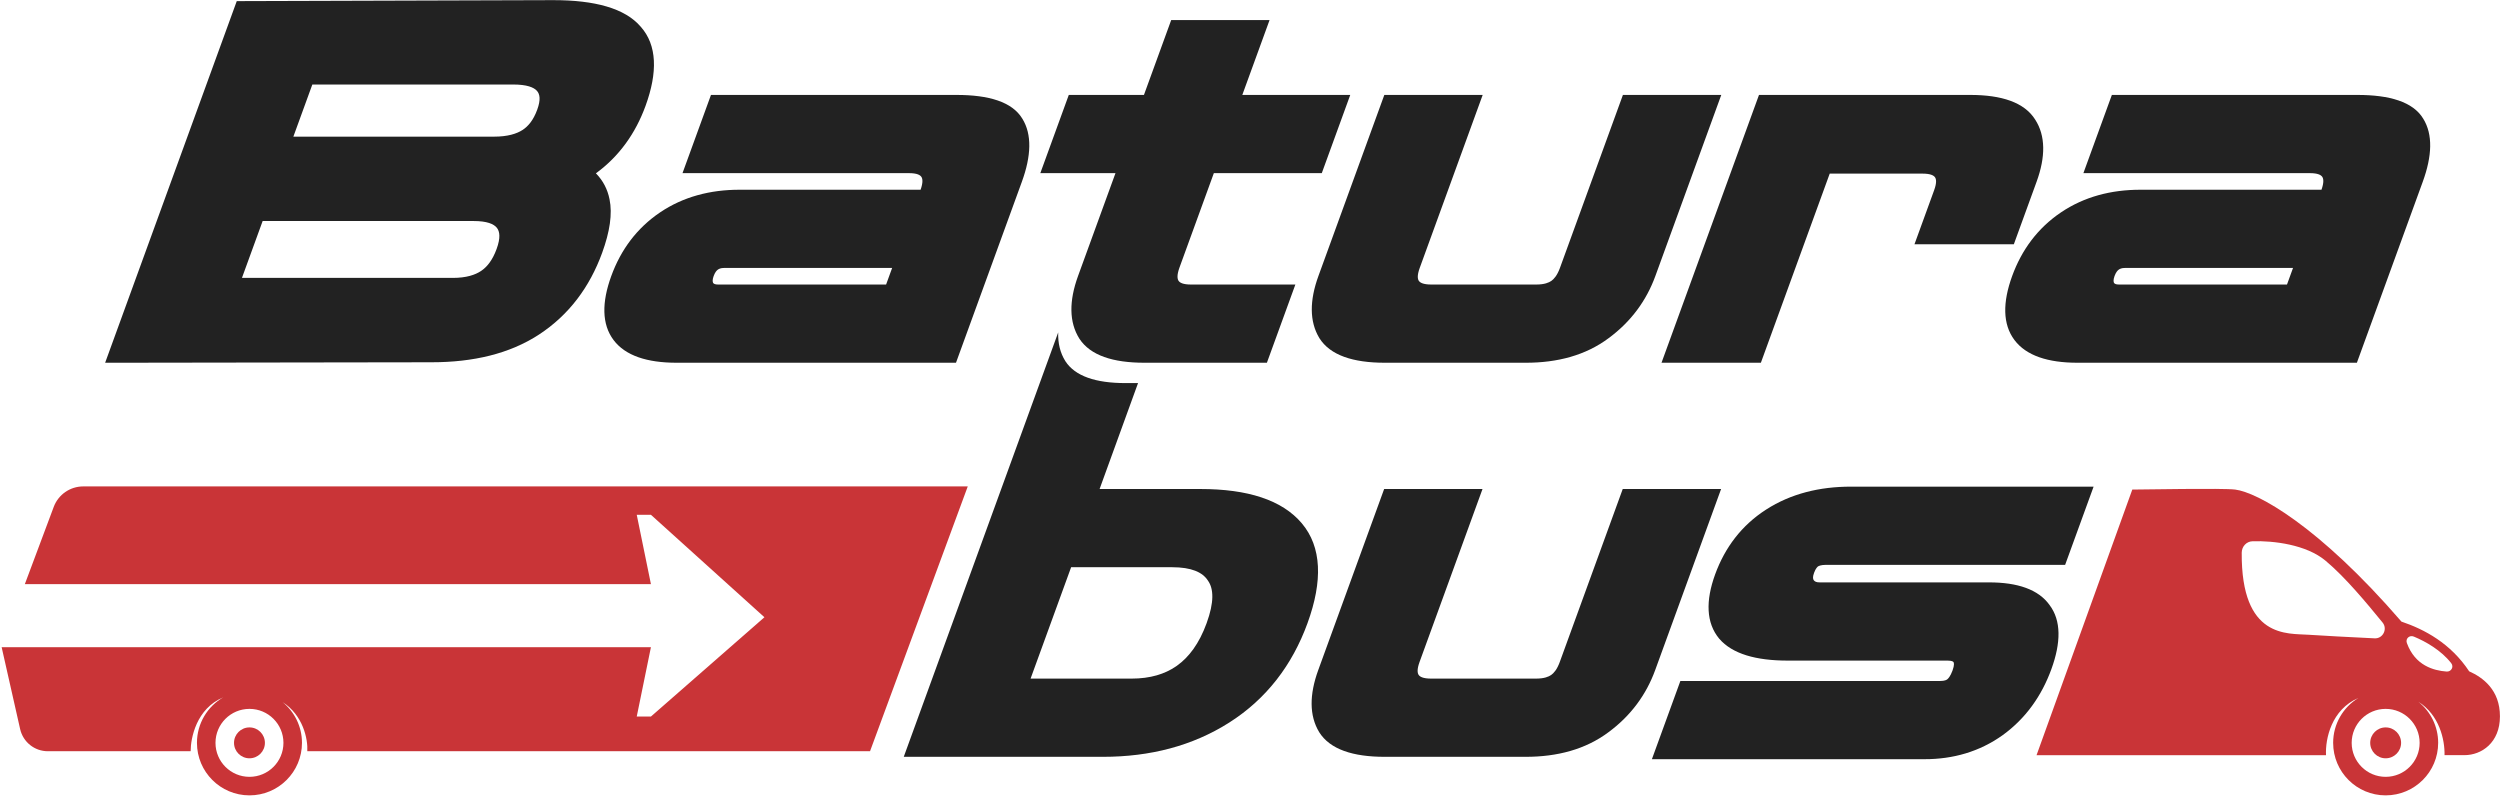
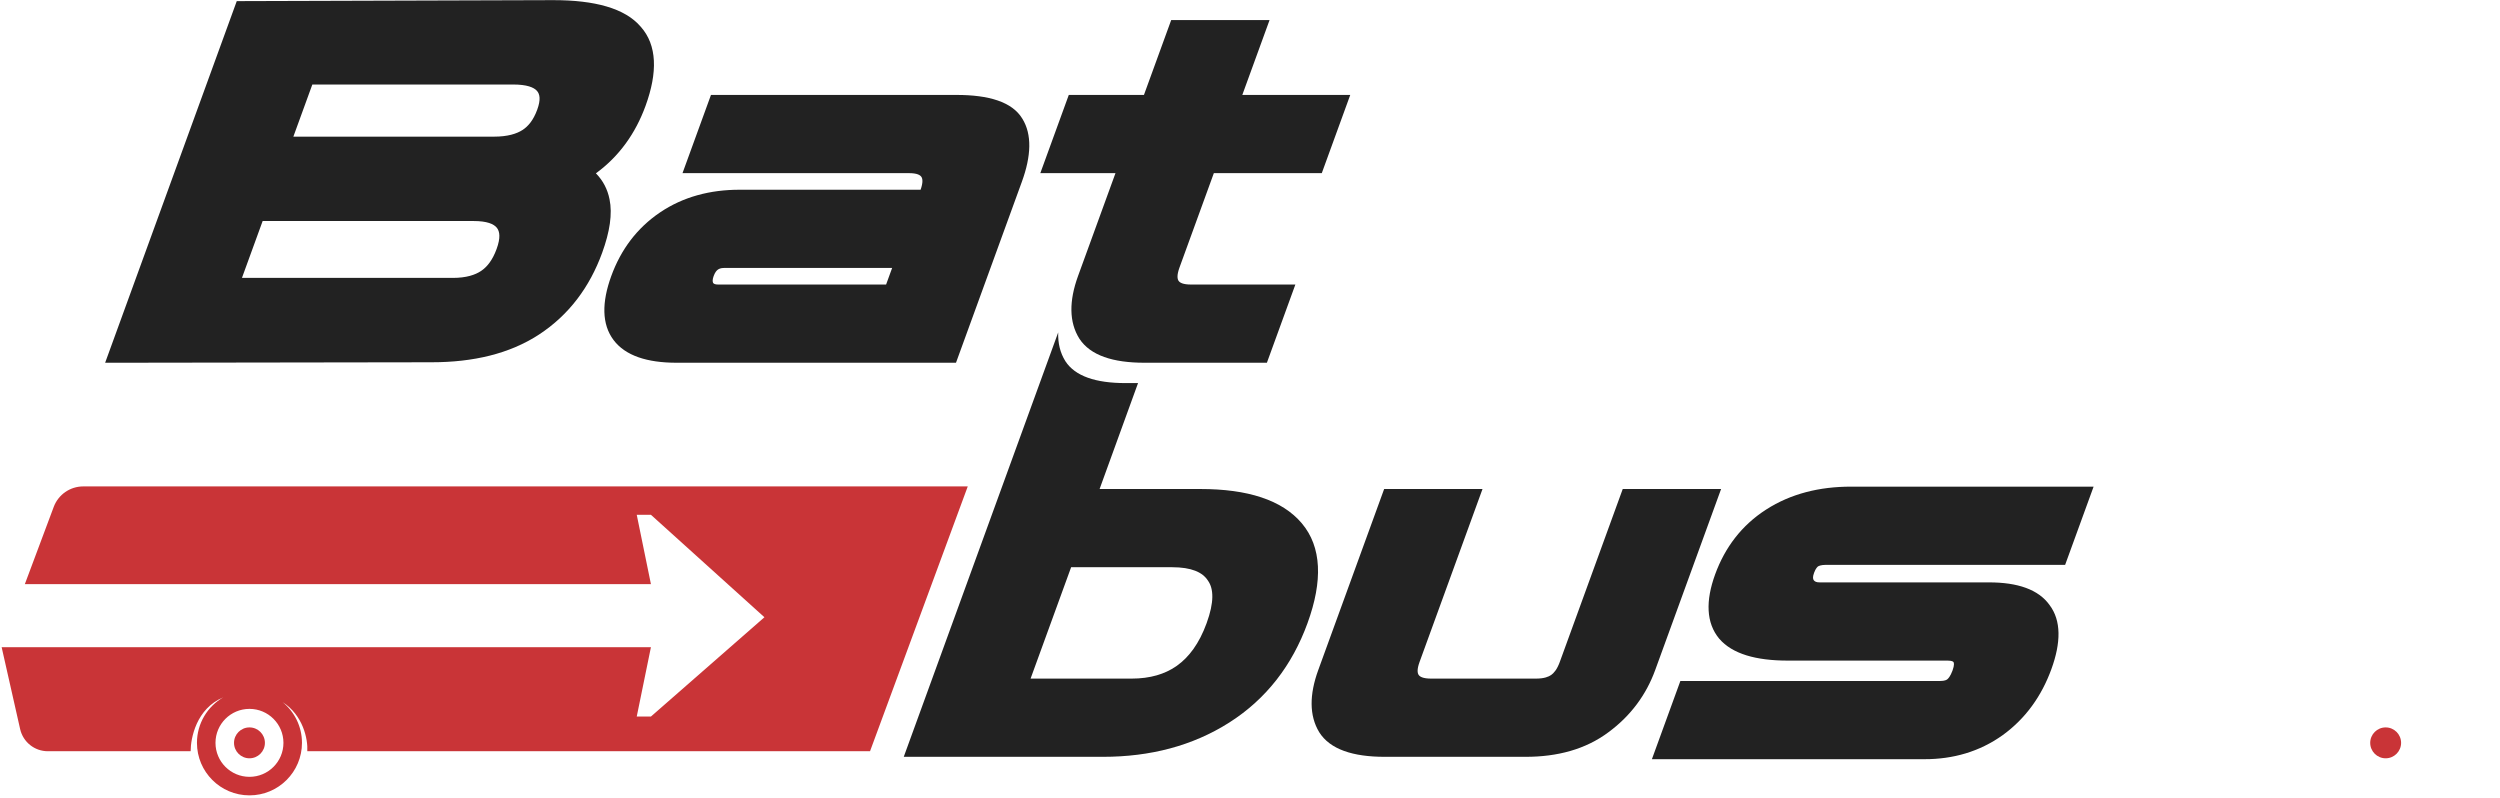
<svg xmlns="http://www.w3.org/2000/svg" width="793" height="253" viewBox="0 0 793 253" fill="none">
  <path fill-rule="evenodd" clip-rule="evenodd" d="M655.06 179.171H579.221C577.521 179.171 576.842 179.56 576.67 179.679C576.521 179.781 575.957 180.224 575.41 181.727C574.916 183.085 575.083 183.691 575.32 184.029C575.608 184.44 576.091 184.733 577.195 184.733H630.955C639.92 184.733 646.598 186.95 650.133 191.935C653.846 196.864 653.757 203.853 650.701 212.248C647.607 220.749 642.554 227.895 635.254 233.186L635.232 233.201L635.21 233.217C627.88 238.44 619.516 240.814 610.544 240.814H523.984L533.014 216.007H615.413C616.912 216.007 617.476 215.632 617.657 215.494C617.944 215.276 618.655 214.572 619.337 212.698C619.994 210.892 619.785 210.239 619.668 210.046C619.59 209.918 619.29 209.541 617.767 209.541H567.047C557.024 209.541 549.496 207.431 545.347 202.605L545.333 202.59L545.32 202.575C541.183 197.59 540.982 190.597 544.046 182.178C547.14 173.678 552.44 166.627 560.218 161.633C568.042 156.601 577.149 154.362 587.13 154.362H664.09L655.06 179.171Z" fill="#222222" />
  <path fill-rule="evenodd" clip-rule="evenodd" d="M450.279 209.992C449.395 212.42 449.627 213.55 450.012 214.1C450.397 214.65 451.38 215.254 453.963 215.254H487.243C489.827 215.254 491.249 214.65 492.034 214.1C492.82 213.55 493.875 212.42 494.758 209.992L514.732 155.113H545.932L525.028 212.548C522.188 220.348 517.298 227.031 510.223 232.25C502.9 237.732 493.921 240.062 483.974 240.062H439.174C429.196 240.062 421.883 237.719 418.45 232.25L418.44 232.233L418.43 232.216C415.279 226.994 415.318 220.323 418.148 212.548L439.052 155.113H470.252L450.279 209.992Z" fill="#222222" />
  <path fill-rule="evenodd" clip-rule="evenodd" d="M335.663 105.432C335.546 108.89 336.293 111.946 337.94 114.571L337.943 114.58L337.949 114.586C341.036 119.33 347.575 121.515 356.984 121.515H360.987L348.79 155.115H380.79C395.72 155.115 406.664 158.576 412.919 165.975C419.265 173.483 419.622 184.258 414.743 197.665C409.896 210.981 401.708 221.701 389.906 229.203C378.265 236.602 364.801 240.063 349.871 240.063H286.671L335.663 105.432ZM326.9 215.255H358.9C364.931 215.255 369.498 213.79 373.033 211.37L373.373 211.132C377.094 208.472 380.361 204.21 382.743 197.665C385.172 190.992 384.978 186.772 383.202 184.235L383.176 184.197L383.15 184.158C381.457 181.517 377.954 179.922 371.761 179.922H339.761L326.9 215.255Z" fill="#222222" />
-   <path fill-rule="evenodd" clip-rule="evenodd" d="M747.802 30.113C757.948 30.113 765.414 32.29 768.639 37.632C771.759 42.645 771.47 49.493 768.509 57.628L747.605 115.062H658.964C649.677 115.062 642.737 112.847 638.986 107.859C635.222 102.855 635.222 95.89 638.258 87.548C641.265 79.288 646.325 72.381 653.717 67.387C661.099 62.4 669.651 60.184 678.938 60.184H736.376C737.22 57.794 736.999 56.653 736.616 56.092C736.232 55.53 735.259 54.922 732.693 54.922H660.853L669.882 30.113H747.802ZM674.069 84.992C672.967 84.992 672.407 85.278 672.013 85.57C671.7 85.807 671.186 86.318 670.739 87.548C670.319 88.702 670.381 89.338 670.561 89.733C670.754 90.004 671.126 90.254 672.154 90.254H725.434L727.349 84.992H674.069Z" fill="#222222" />
-   <path fill-rule="evenodd" clip-rule="evenodd" d="M624.99 30.113C634.877 30.113 642.127 32.465 645.554 37.926C648.88 43.063 648.878 49.762 646.015 57.628L638.793 77.475H607.273L613.511 60.334C614.395 57.907 614.163 56.777 613.778 56.227C613.393 55.677 612.409 55.072 609.826 55.072H580.386L558.551 115.062H527.031L557.95 30.113H624.99Z" fill="#222222" />
-   <path fill-rule="evenodd" clip-rule="evenodd" d="M450.333 84.992C449.449 87.419 449.681 88.549 450.066 89.1C450.451 89.65 451.435 90.254 454.018 90.254H487.297C489.881 90.254 491.304 89.65 492.089 89.1C492.875 88.549 493.93 87.419 494.813 84.992L514.787 30.113H545.987L525.083 87.548C522.243 95.348 517.353 102.031 510.278 107.25C502.955 112.732 493.976 115.062 484.029 115.062H439.228C429.25 115.062 421.937 112.719 418.504 107.25L418.494 107.233L418.484 107.216C415.333 101.994 415.372 95.323 418.202 87.548L439.106 30.113H470.306L450.333 84.992Z" fill="#222222" />
  <path fill-rule="evenodd" clip-rule="evenodd" d="M394.059 30.114H428.299L419.27 54.923H385.03L374.14 84.842C373.233 87.334 373.456 88.512 373.847 89.085C374.231 89.646 375.204 90.255 377.77 90.255H410.89L401.86 115.062H362.98C353.117 115.062 345.858 112.774 342.383 107.433L342.363 107.401C339.081 102.172 339.085 95.433 341.955 87.548L353.83 54.923H329.99L339.019 30.114H362.859L371.506 6.359H402.706L394.059 30.114Z" fill="#222222" />
  <path fill-rule="evenodd" clip-rule="evenodd" d="M303.441 30.113C313.587 30.113 321.052 32.29 324.277 37.632C327.398 42.645 327.106 49.493 324.146 57.628L303.241 115.062H214.602C205.314 115.062 198.373 112.847 194.622 107.859C190.859 102.855 190.86 95.89 193.897 87.548C196.903 79.289 201.961 72.381 209.354 67.387C216.735 62.399 225.288 60.184 234.575 60.184H292.013C292.857 57.794 292.637 56.653 292.254 56.092C291.871 55.53 290.897 54.922 288.331 54.922H216.491L225.521 30.113H303.441ZM229.706 84.992C228.605 84.992 228.045 85.278 227.651 85.57C227.338 85.807 226.824 86.318 226.376 87.548C225.956 88.702 226.018 89.338 226.197 89.733C226.39 90.004 226.763 90.254 227.791 90.254H281.071L282.986 84.992H229.706Z" fill="#222222" />
  <path fill-rule="evenodd" clip-rule="evenodd" d="M175.534 0.044C188.637 0.044 198.216 2.609 203.216 8.45C203.222 8.457 203.229 8.464 203.235 8.471C203.242 8.479 203.249 8.487 203.256 8.495C208.438 14.324 208.644 22.931 204.77 33.573C201.582 42.332 196.376 49.613 189.023 54.977C191.25 57.257 192.711 60 193.343 63.214C194.312 67.846 193.409 73.58 191.007 80.182C187.054 91.041 180.487 99.895 170.987 106.11L170.984 106.111C161.633 112.221 150.098 114.91 136.931 114.911L136.932 114.912L33.348 115.069L75.1 0.357L175.521 0.044H175.534ZM76.746 88.15H143.626C147.917 88.15 150.74 87.193 152.601 85.944C154.406 84.733 156.187 82.653 157.524 78.978C158.816 75.429 158.533 73.435 157.613 72.269C156.651 71.05 154.505 70.108 150.192 70.108H83.312L76.746 88.15ZM93.053 43.345H156.734C161.067 43.345 163.907 42.419 165.746 41.23C167.48 40.107 169.167 38.198 170.413 34.775C171.565 31.61 171.243 29.873 170.332 28.834C169.337 27.7 167.128 26.807 162.754 26.807H99.073L93.053 43.345Z" fill="#222222" />
  <path d="M756.729 230.735C759.435 230.735 761.628 232.928 761.628 235.634C761.628 238.339 759.434 240.533 756.729 240.533C754.024 240.533 751.831 238.339 751.831 235.634C751.831 232.928 754.024 230.736 756.729 230.735Z" fill="#C93437" />
-   <path fill-rule="evenodd" clip-rule="evenodd" d="M676.364 155.29C679.945 155.29 704.992 154.79 709.007 155.29C715.939 156.154 735.372 166.623 761.736 197.172C769.059 199.636 777.359 204.071 783.217 212.939C787.611 214.91 792.982 218.852 792.982 227.229C792.982 235.605 787.123 239.532 781.752 239.532H775.406C775.521 234.631 773.746 226.754 767.105 222.604C770.933 225.655 773.386 230.358 773.386 235.634C773.386 244.833 765.928 252.291 756.729 252.291C747.53 252.291 740.073 244.833 740.073 235.634C740.073 229.598 743.283 224.311 748.089 221.39C739.535 225.059 737.555 234.354 737.812 239.547H645.992L676.364 155.29ZM756.729 224.856C750.777 224.857 745.952 229.682 745.952 235.634C745.952 241.586 750.777 246.412 756.729 246.412C762.681 246.412 767.507 241.586 767.507 235.634C767.507 229.682 762.681 224.856 756.729 224.856ZM765.655 201.921C764.281 201.355 762.949 202.575 763.458 203.971C766.078 211.159 771.96 212.696 776.033 213.018C777.515 213.134 778.445 211.544 777.534 210.37C774.347 206.268 769.391 203.46 765.655 201.921ZM737.624 177.825C731.518 172.744 721.198 171.471 714.489 171.687C712.56 171.748 711.09 173.361 711.075 175.291C710.866 202.666 725.634 200.869 732.235 201.341C736.286 201.63 745.748 202.115 753.249 202.481C755.871 202.608 757.418 199.505 755.757 197.472C750.72 191.304 743.875 183.028 737.624 177.825Z" fill="#C93437" />
  <path d="M79.13 230.735C81.835 230.735 84.029 232.928 84.029 235.633C84.029 238.339 81.835 240.533 79.13 240.533C76.425 240.533 74.232 238.339 74.231 235.633C74.231 232.928 76.424 230.735 79.13 230.735Z" fill="#C93437" />
  <path fill-rule="evenodd" clip-rule="evenodd" d="M275.974 238.29H97.474C97.708 234.426 96.133 226.863 89.631 222.704C93.387 225.758 95.787 230.415 95.787 235.633C95.787 244.832 88.329 252.291 79.13 252.291C69.931 252.29 62.474 244.832 62.474 235.633C62.474 229.467 65.824 224.082 70.805 221.203C62.272 224.769 60.474 234.15 60.474 238.29H15.168C10.961 238.29 7.315 235.375 6.389 231.272L0.521 205.29H206.474L201.974 227.29H206.474L242.474 195.79L206.474 163.29H201.974L206.474 185.29H7.878L17.044 160.786C18.506 156.879 22.239 154.29 26.41 154.29H306.974L275.974 238.29ZM79.13 224.856C73.178 224.856 68.353 229.681 68.353 235.633C68.353 241.585 73.178 246.411 79.13 246.412C85.082 246.412 89.908 241.585 89.908 235.633C89.908 229.681 85.082 224.856 79.13 224.856Z" fill="#C93437" />
</svg>